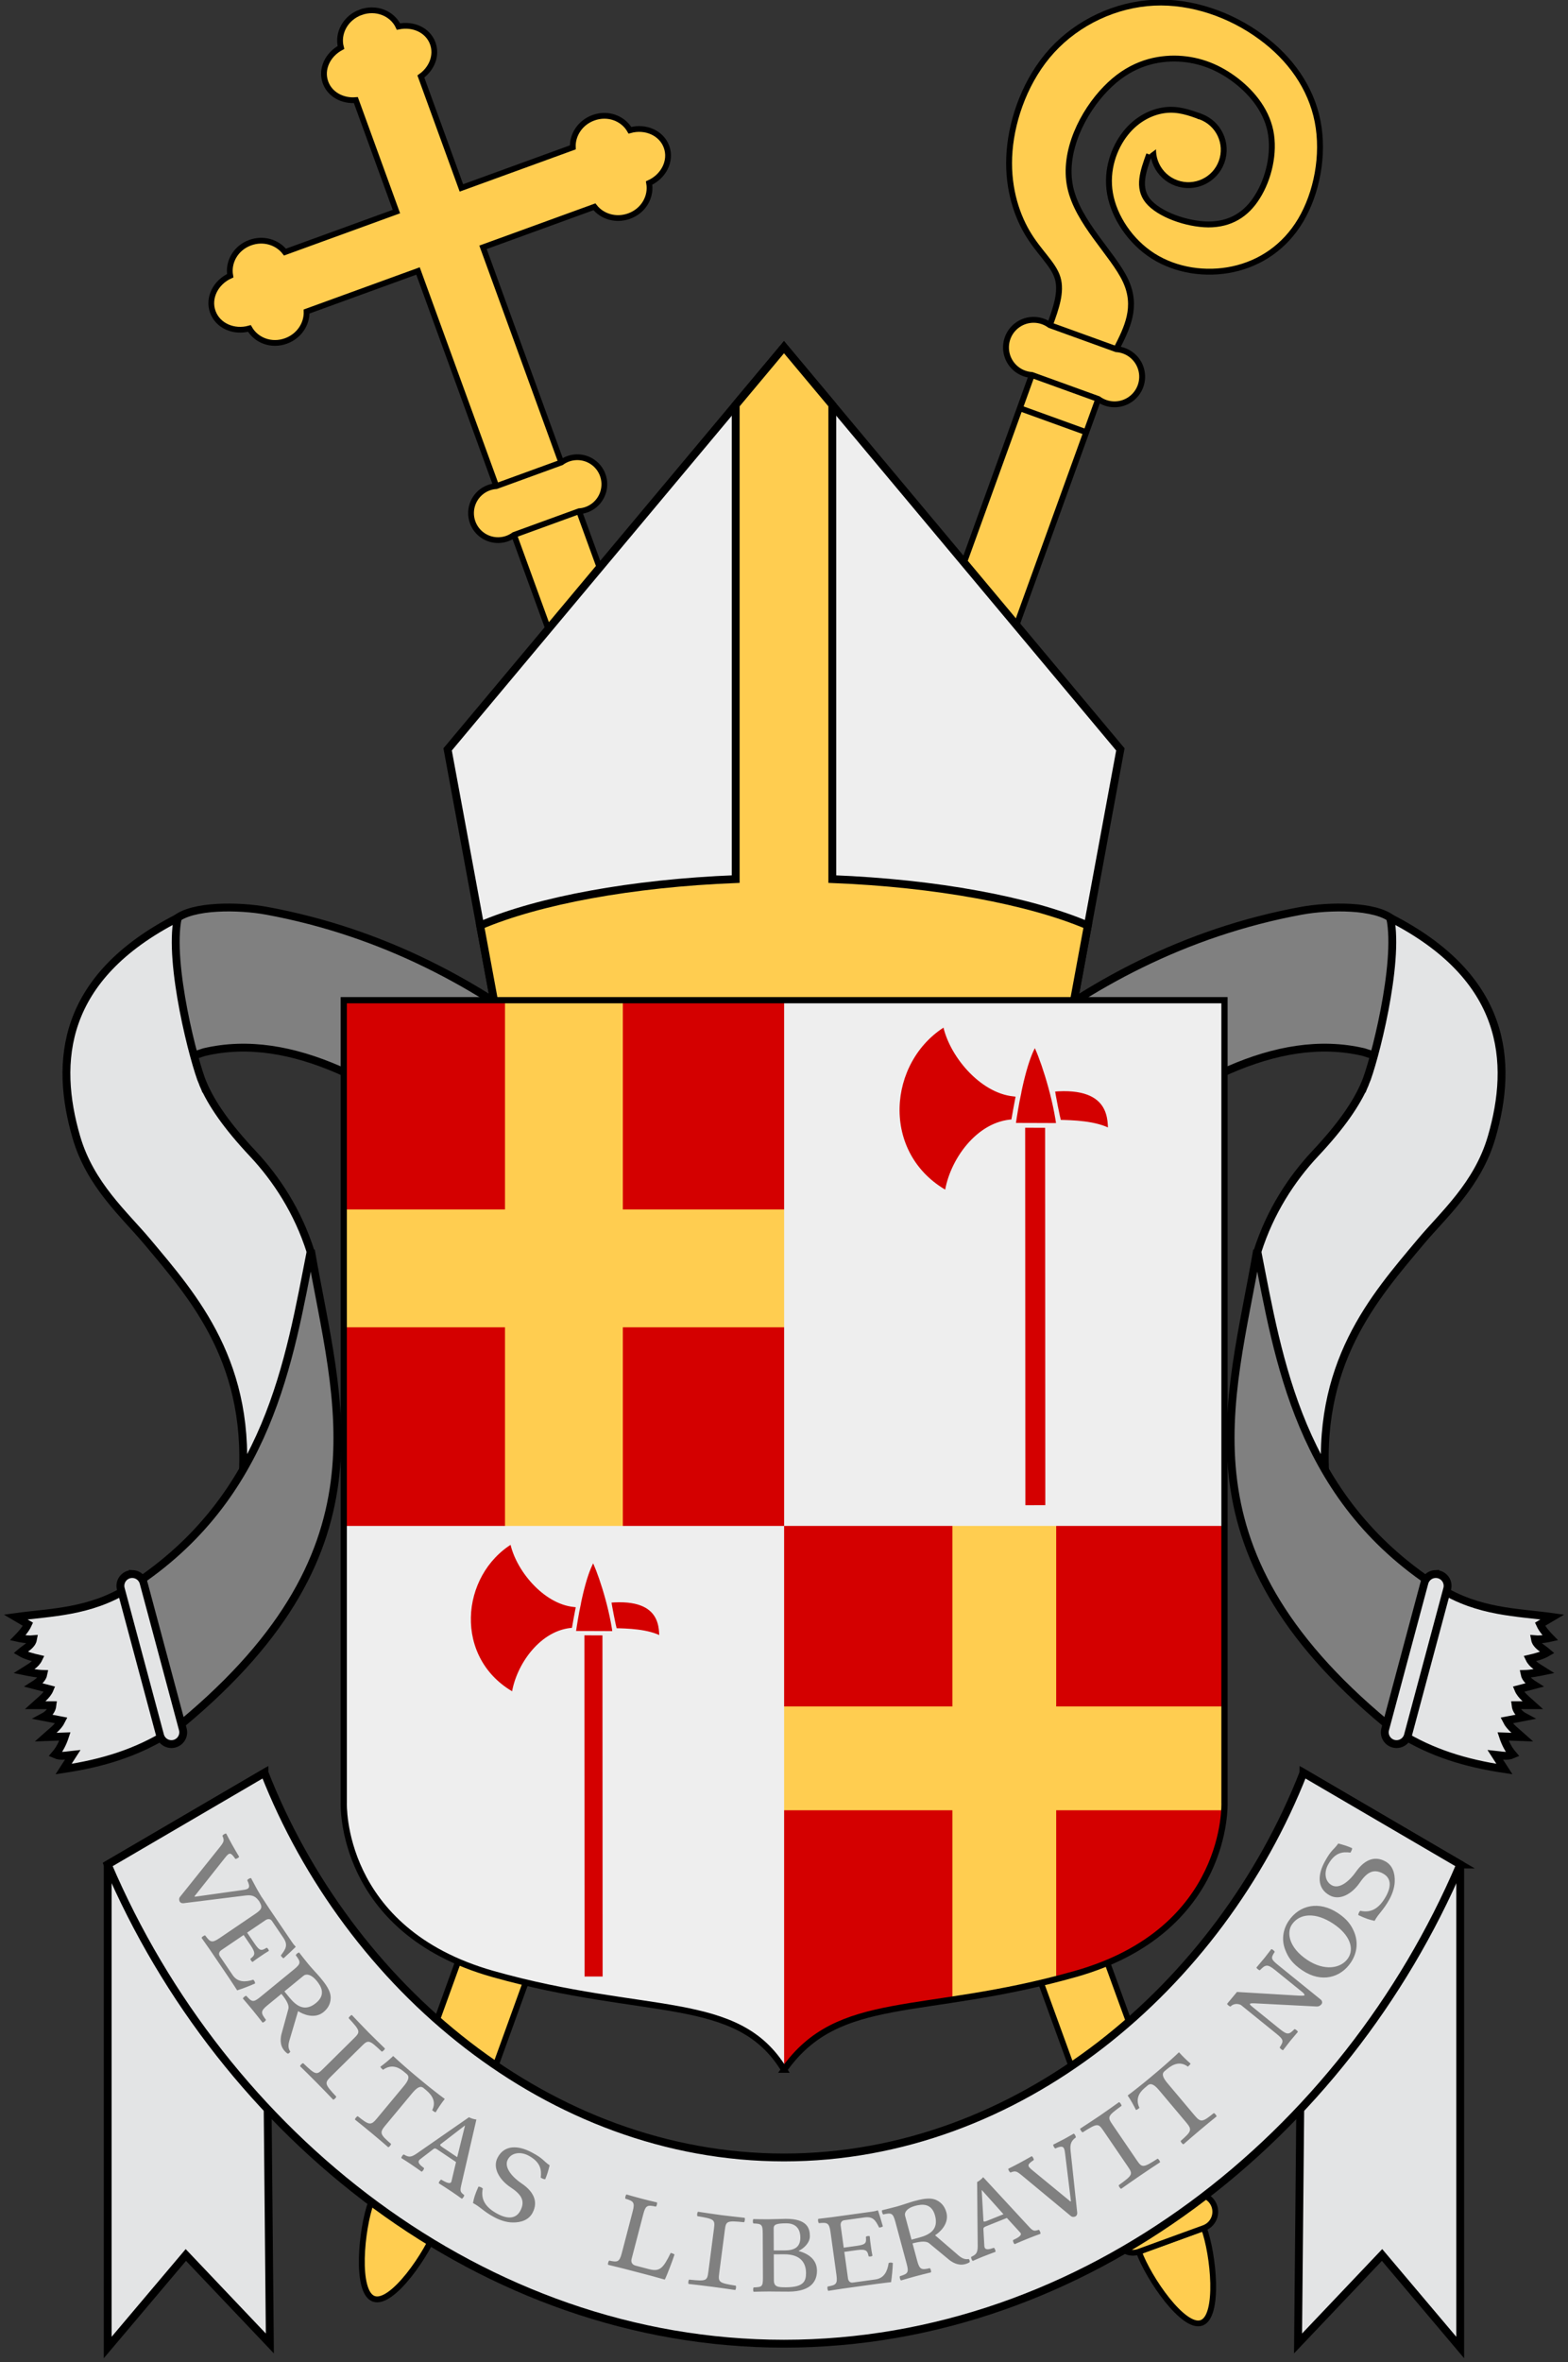
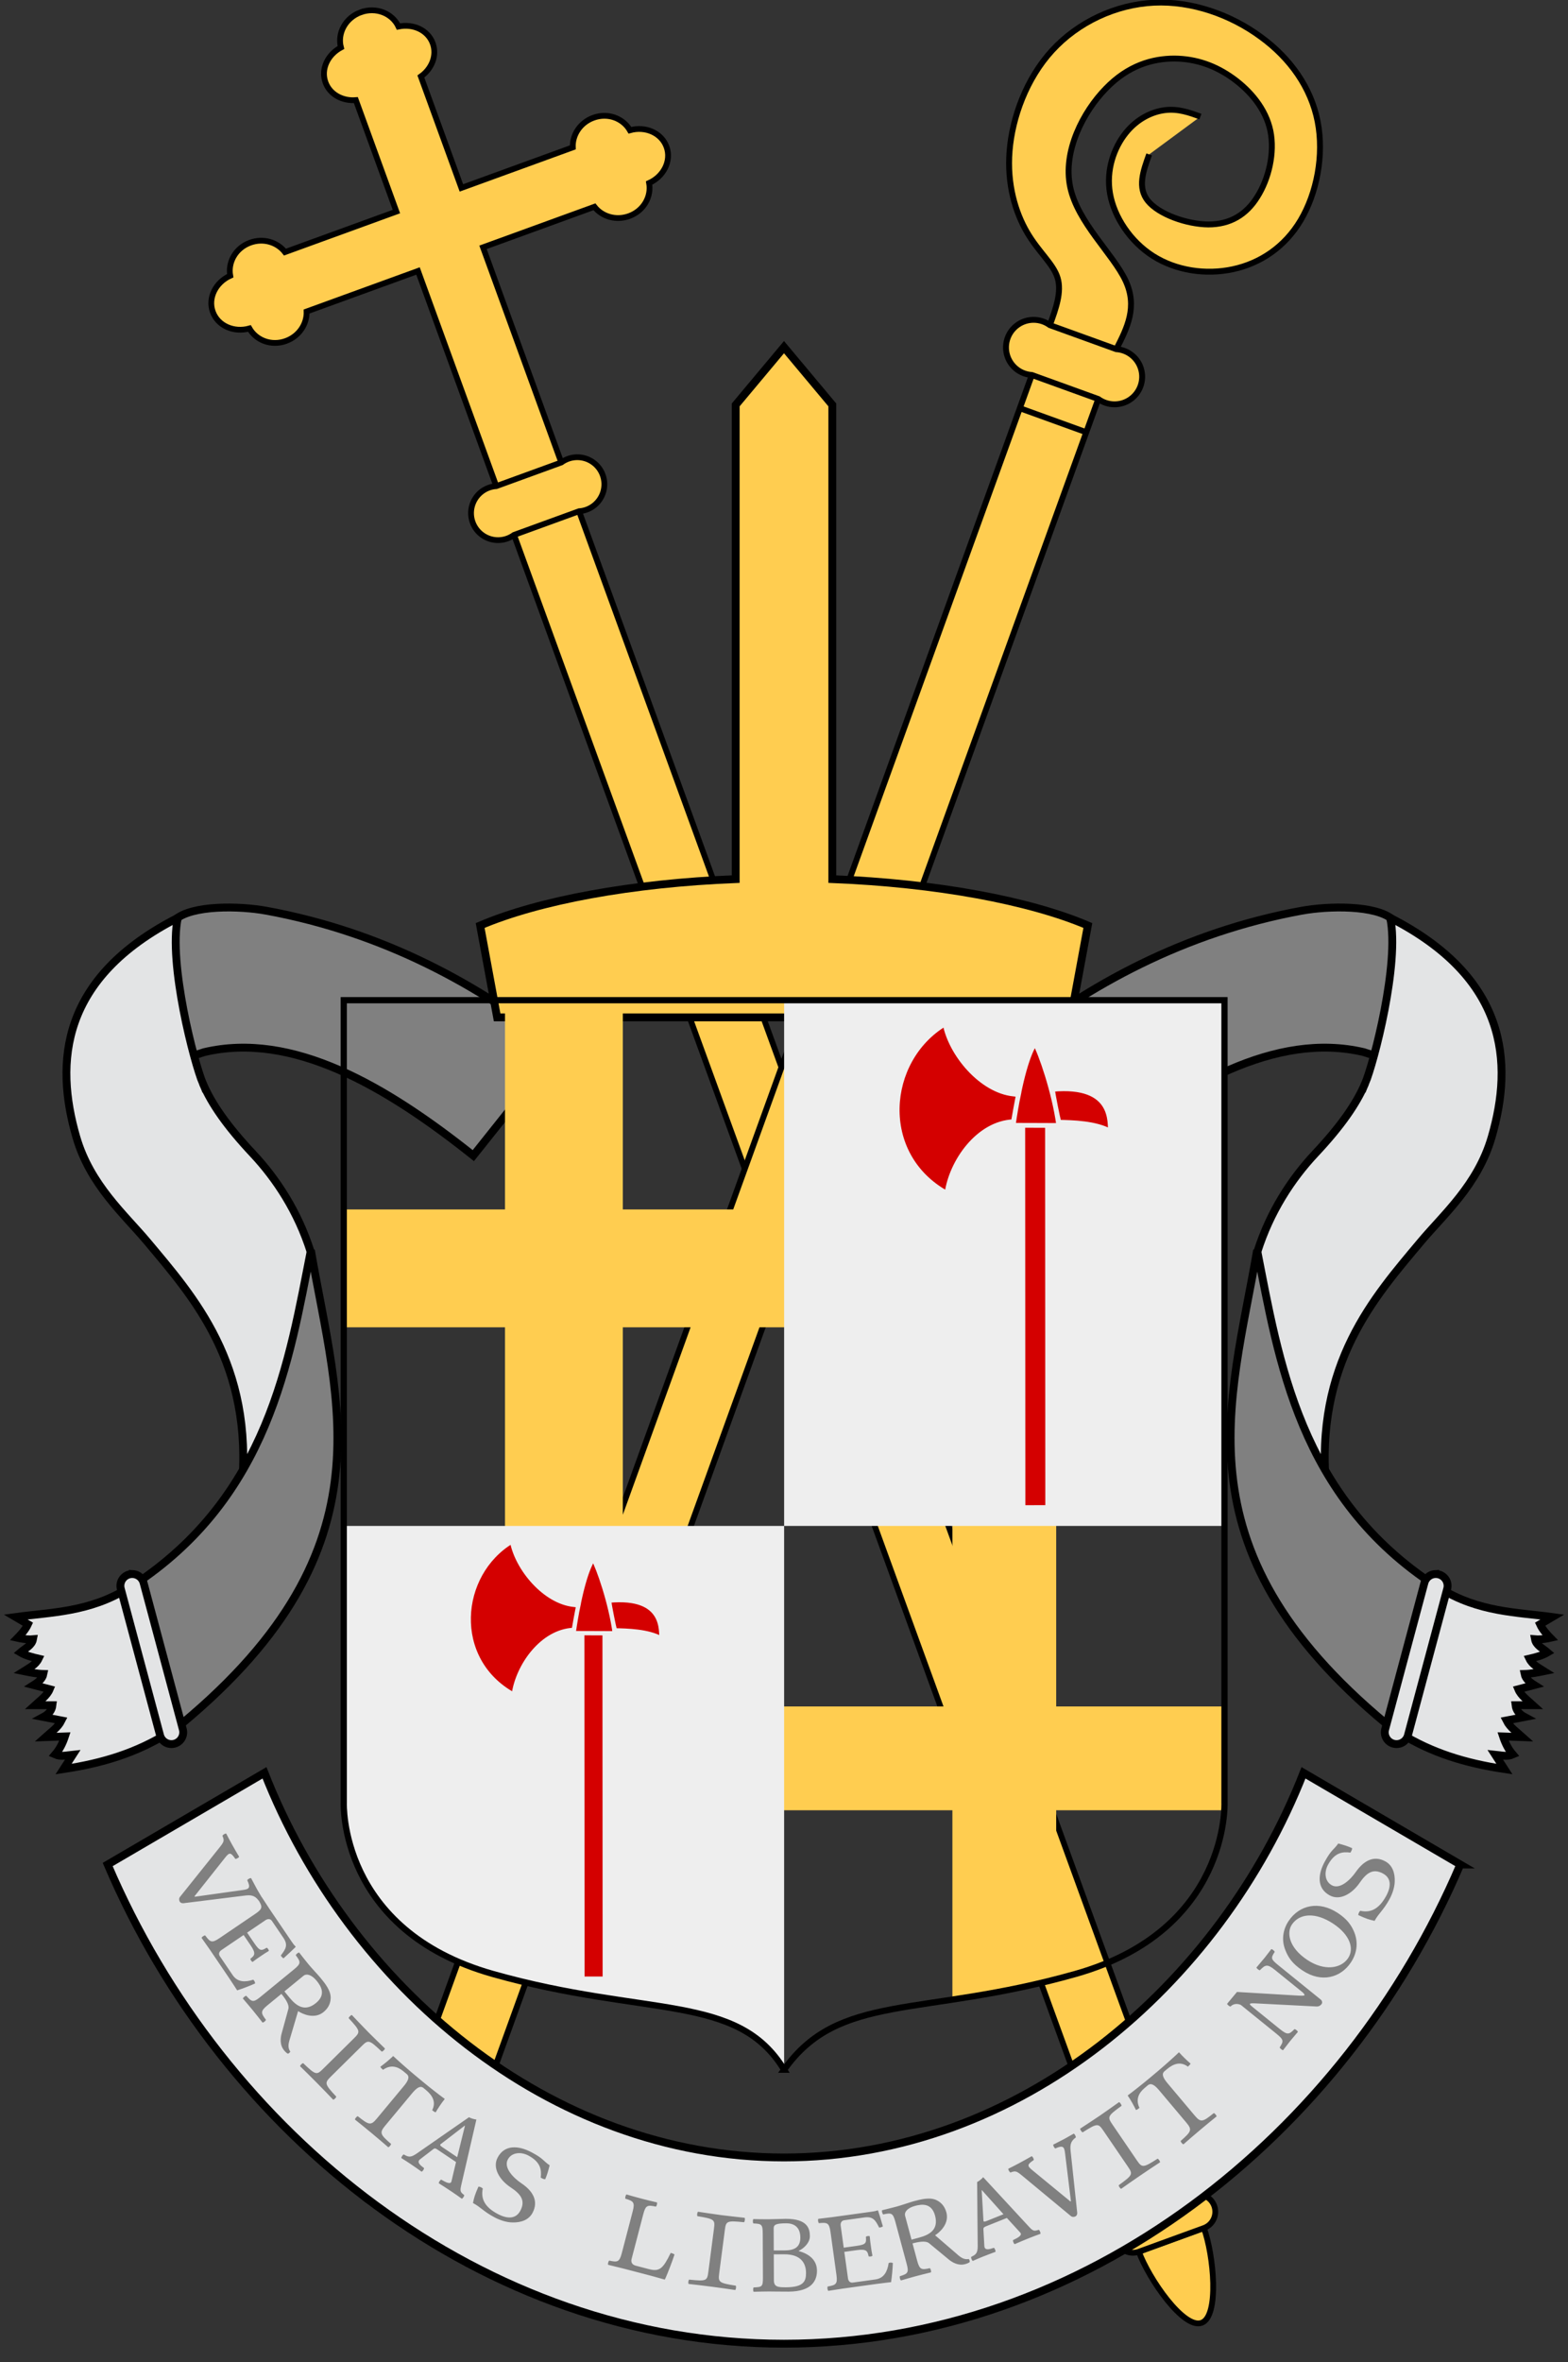
<svg xmlns="http://www.w3.org/2000/svg" xmlns:xlink="http://www.w3.org/1999/xlink" height="601.424" width="399.322" version="1.1" viewBox="0 0 399.324 601.427" id="svg2">
  <rect x="0" y="0" width="399.324" height="601.427" fill="#333333" stroke="none" />
  <defs id="defs81" />
  <g transform="translate(0.003,75.704)" id="g4905">
    <g id="CrossStaff" style="fill:#ffcd50;stroke:#000000;stroke-width:1.513" transform="matrix(0.912,-0.332,0.332,0.912,506.447,-95.014)">
      <path id="path3853" d="m -400.254,11.169 0.01,-66.651 31.11,0.007 c 1.007,3.095 4.038,5.408 7.734,5.409 4.065,5.95e-4 7.265,-2.795 7.885,-6.36 4.185,-0.318 7.538,-3.443 7.538,-7.36 0,-3.917 -3.351,-7.044 -7.536,-7.363 -0.619,-3.566 -3.818,-6.363 -7.883,-6.363 -3.713,-6.14e-4 -6.743,2.335 -7.736,5.452 l -31.11,-0.007 0.007,-31.11 c 3.378,-0.923 5.901,-3.701 5.902,-7.088 0,-3.725 -3.049,-6.658 -6.941,-7.227 -0.346,-3.835 -3.757,-6.907 -8.032,-6.908 l -1.5e-4,-0.002 c -4.274,-5.9e-4 -7.686,3.07 -8.034,6.905 -3.892,0.567 -6.943,3.499 -6.943,7.224 -5.8e-4,3.387 2.522,6.166 5.899,7.09 l -0.007,31.113 -31.11,-0.007 c -0.992,-3.117 -4.021,-5.454 -7.734,-5.454 -4.065,-6.15e-4 -7.265,2.795 -7.885,6.36 -4.185,0.318 -7.538,3.443 -7.538,7.36 0,3.917 3.35,7.044 7.536,7.363 0.619,3.566 3.818,6.362 7.883,6.363 3.696,6.06e-4 6.728,-2.311 7.736,-5.406 l 31.11,0.007 -0.01,66.651 z" />
      <path id="path3837" d="m -400.238,497.485 c 0,-7.521 -4.065,-13.619 -9.079,-13.619 -5.014,0 -9.079,6.097 -9.079,13.619 0,7.521 4.065,23.163 9.079,23.163 5.014,0 9.079,-15.641 9.079,-23.163 z" />
      <path id="path3839" d="m -418.396,10.655 0,486.83 18.158,0 0,-486.83" />
-       <path id="path3841" d="m -418.396,497.485 18.158,0 c 2.507,0 4.54,-2.032 4.54,-4.54 0,-2.507 -2.032,-4.54 -4.54,-4.54 l -18.158,0 c -2.507,0 -4.54,2.032 -4.54,4.54 0,2.507 2.032,4.54 4.54,4.54 z" />
+       <path id="path3841" d="m -418.396,497.485 18.158,0 c 2.507,0 4.54,-2.032 4.54,-4.54 0,-2.507 -2.032,-4.54 -4.54,-4.54 l -18.158,0 c -2.507,0 -4.54,2.032 -4.54,4.54 0,2.507 2.032,4.54 4.54,4.54 " />
      <path id="path3843" d="m -400.238,4.579 -18.158,0 c -2.899,-0.846 -6.017,0.237 -7.767,2.698 -1.751,2.461 -1.751,5.761 0,8.222 1.751,2.461 4.868,3.544 7.767,2.698 l 18.158,0 c 2.899,0.846 6.017,-0.237 7.767,-2.698 1.751,-2.461 1.751,-5.761 0,-8.222 -1.751,-2.461 -4.868,-3.544 -7.767,-2.698 z" />
    </g>
    <g transform="matrix(0.047,0.017,-0.017,0.047,147.172,-163.156)" style="fill:#ffcd50;stroke:#000000;stroke-width:30" id="PastoralCrook">
-       <path d="m 3960,1305 c 0,-99.411 -80.589,-180 -180,-180 -99.411,0 -180,80.589 -180,180 0,99.411 80.589,180 180,180 99.411,0 180,-80.589 180,-180 z" id="bischof2/kugel-1" />
-       <path d="m 3780,12552.4 c 0,-149.117 -80.589,-270 -180,-270 -99.411,0 -180,120.883 -180,270 0,149.116 80.589,459.221 180,459.221 99.411,0 180,-310.105 180,-459.221 z" id="bischof2/kugel-2" />
      <path d="m 3780,1125 c -60,0 -120,0 -180,30 -60,30 -120,90 -150,180 -30,90 -30,210 30,315 60,105 180,195 315,225 135,30 285,0 405,-75 120,-75 210,-195 240,-352 30,-158 0,-353 -90,-503 -90,-150 -240,-255 -420,-307 -180,-53 -390,-53 -570,22 -180,75 -330,225 -405,405 -75,180 -75,390 -30,555 45,165 135,285 225,360 90,75 180,105 225,165 45,60 45,150 45,240 l 0,10167.401 360,0 L 3780,2385 c 15,-120 30,-240 -75,-345 -105,-105 -330,-195 -427,-352 -98,-158 -68,-383 0,-533 67,-150 172,-225 277,-263 105,-37 210,-37 315,-7 105,30 210,90 270,187 60,98 75,233 52,338 -22,105 -82,180 -187,218 -105,37 -255,37 -330,-8 -75,-45 -75,-135 -75,-225" id="bischof2/stab-1" />
      <path d="m 3420,12552.4 360,0 c 49.706,0 90,-40.295 90,-90 0,-49.706 -40.294,-90 -90,-90 l -360,0 c -49.706,0 -90,40.294 -90,90 0,49.705 40.294,90 90,90 z" id="bischof2/bund-1" />
      <path d="m 3780,2385 -360,0 c -57.484,-16.774 -119.285,4.694 -153.992,53.491 -34.707,48.797 -34.707,114.221 0,163.018 34.707,48.797 96.508,70.265 153.992,53.491 l 360,0 c 57.484,16.774 119.285,-4.694 153.992,-53.491 34.707,-48.797 34.707,-114.221 0,-163.018 C 3899.285,2389.693 3837.484,2368.226 3780,2385 Z" id="bischof2/bund-2" />
      <path d="m 3420,2835 360,0" id="bischof2/linie-1" />
    </g>
    <g id="NeckBands" transform="translate(0.004,0)" style="fill:#e3e4e5;stroke:#000000;stroke-width:2">
      <g id="NeckBandD">
        <path d="m 67.83,156.173 c 29.946,5.508 54.476,19.009 74.517,34.979 l -21.812,27.373 c -22.44,-17.876 -46.13,-31.629 -68.53,-26.351 l -12.09,3.934 4.682,-37.647 c 4.27,-3.788 16.467,-3.531 23.223,-2.288 z" id="path9" style="fill:#808080" />
        <path d="m 51.65,200.138 c 2.215,5.213 6.169,10.893 12.717,17.871 6.067,6.465 11.513,14.837 14.715,24.932 0.995,21.081 3.168,46.78 -6.876,53.335 l -10.668,7.182 c 3.097,-31.875 -12.364,-49.062 -24.016,-62.988 -5.826,-6.963 -14.544,-14.464 -18.086,-26.645 -5.556,-19.107 -3.968,-40.609 25.834,-55.838 -2.428,11.603 4.165,36.94 6.38,42.152 z" id="path23" />
        <path d="m 32.62,328.666 c -9.885,6.162 -19.775,6.111 -28.638,7.336 l 3.13,1.839 c -0.646,1.423 -1.925,2.774 -2.6,3.464 0.574,0.13 2.295,0.496 3.889,0.354 -0.289,1.573 -1.982,2.321 -3.182,3.359 1.419,0.831 3.004,1.222 4.596,1.591 -0.74,1.538 -2.282,2.274 -3.712,3.182 1.63,0.335 3.262,0.661 4.95,0.707 -0.234,1.186 -1.246,2.052 -2.475,2.828 l 4.066,1.061 c -0.643,1.568 -2.293,2.776 -3.712,4.066 l 4.419,0 c -0.143,1.269 -0.918,2.267 -2.298,3.005 l 4.596,0.884 c -0.874,1.764 -2.59,2.916 -4.066,4.243 l 4.95,-0.177 c -0.579,1.751 -1.366,3.316 -2.475,4.596 1.407,0.62 2.963,0.202 4.48,0.05 l -2.359,3.662 c 10.158,-1.532 18.56,-4.173 26.597,-9.132 z" id="path13" />
        <path id="path27" d="m 33.67,328.108 9.971,37.213 c 56.76,-45.53 42.25,-83.46 35.529,-122.712 -5.495,27.887 -10.667,62.825 -45.501,85.499 z" style="fill:#808080" />
        <path id="path31" d="m 33.82,325.066 a 3,3 0 0 1 2.75,2.262 l 9.971,37.213 a 3,3 0 1 1 -5.795,1.553 l -9.973,-37.213 a 3,3 0 0 1 3.047,-3.814 z" />
      </g>
      <use height="100%" width="100%" transform="matrix(-1,0,0,1,399.31,-2.35383e-8)" id="NeckBandS" xlink:href="#NeckBandD" y="0" x="0" />
    </g>
    <g id="Mitra" transform="translate(-153.006,278.85)" style="stroke:#000000;stroke-width:2">
-       <path id="use4233" style="fill:#eeeeee" d="m 425.723,-95.518 12.607,-68.232 -85.665,-102.42 -85.665,102.42 12.607,68.232 z" />
      <path id="path4242" d="m 352.664,-266.17 -12.299,14.705 0,120.737 c -26.473,1.05 -50.109,5.44 -65.082,11.813 l 4.324,23.399 146.116,0 4.324,-23.399 c -14.974,-6.372 -38.61,-10.762 -65.082,-11.813 l 0,-120.735 -12.301,-14.707 z" style="fill:#ffcd50" />
    </g>
    <g id="MottoAndBand">
      <g id="MottoBand" style="fill:#e3e4e5;stroke:#000000;stroke-width:2">
        <use x="0" y="0" xlink:href="#MottoBandD" id="MottoBandS" transform="matrix(-1,0,0,1,399.292,0)" width="100%" height="100%" />
-         <path d="M 27.423,399.016 67.358,375.667 68.721,520.959 47.326,498.427 27.423,521.989 Z" id="MottoBandD" />
        <path d="m 371.895,399.016 -39.935,-23.349 c -21.297,54.293 -72.515,97.934 -132.301,97.934 -59.786,0 -111.004,-43.641 -132.301,-97.934 l -39.935,23.349 c 29.309,68.706 95.411,122.004 172.235,122.004 76.824,0 142.927,-53.298 172.236,-122.004 z" id="MottoBandC" />
      </g>
      <path d="m 340.817,393.658 c -1.225,1.723 -1.697,1.462 -3.407,4.562 -1.782,3.231 -2.142,6.802 1.194,8.642 2.653,1.464 5.765,-0.451 7.634,-3.155 1.697,-2.456 3.351,-3.839 6.004,-2.375 2.023,1.116 2.14,3.202 0.734,5.75 -1.638,2.968 -3.682,4.376 -6.569,3.708 -0.322,0.336 -0.473,0.733 -0.501,1.094 1.99,0.927 2.719,1.157 4.157,1.471 1.101,-1.996 2.201,-2.623 3.766,-5.46 0.797,-1.445 1.305,-3.049 1.362,-4.456 0.107,-2.305 -0.607,-4.241 -2.367,-5.212 -2.995,-1.652 -5.58,-0.132 -7.562,2.715 -1.326,1.907 -3.996,4.511 -6.098,3.352 -1.839,-1.014 -1.971,-3.383 -0.942,-5.248 1.71,-3.1 3.694,-3.342 5.696,-3.059 0.203,-0.368 0.447,-0.747 0.422,-1.138 -1.266,-0.562 -2.036,-0.781 -3.523,-1.19 z m -11.822,20.658 c 1.921,-2.866 5.991,-3.28 10.626,-0.172 4.087,2.74 5.359,6.229 3.689,8.721 -1.787,2.666 -6.066,3.338 -10.427,0.414 -4.735,-3.174 -5.224,-6.969 -3.888,-8.963 z m 11.773,-2.907 c -4.834,-3.241 -9.863,-2.097 -12.586,1.965 -1.503,2.243 -1.826,4.879 -0.892,7.311 0.752,1.949 1.755,3.524 4.396,5.295 4.834,3.241 9.73,1.864 12.32,-1.999 1.687,-2.517 1.877,-5.279 0.869,-7.761 -0.744,-1.799 -1.814,-3.275 -4.106,-4.812 z m -16.101,14.429 7.042,5.7 c 0.42,0.34 0.582,0.664 0.469,0.804 -0.057,0.07 -0.713,0.118 -2.024,0.021 l -15.133,-0.901 -2.519,3.017 c 0.046,0.23 0.629,0.702 0.863,0.698 0.806,-0.853 1.991,-0.743 2.668,-0.388 l 8.978,7.266 c 1.982,1.604 1.91,1.932 0.884,3.533 0.045,0.23 0.629,0.702 0.863,0.698 0.618,-0.812 1.369,-1.787 1.841,-2.37 0.377,-0.466 1.212,-1.45 1.934,-2.294 -0.045,-0.23 -0.629,-0.702 -0.863,-0.698 -1.352,1.337 -1.729,1.611 -3.734,-0.012 l -6.646,-5.379 c -0.746,-0.604 -1.096,-0.887 -0.964,-1.05 0.094,-0.117 0.474,-0.157 1.331,-0.119 l 15.527,0.796 c 0.731,0.051 1.103,-0.265 1.367,-0.592 0.245,-0.303 0.211,-0.833 -0.209,-1.173 l -10.75,-8.701 c -1.982,-1.604 -1.985,-1.839 -0.96,-3.44 -0.045,-0.23 -0.629,-0.702 -0.863,-0.698 -0.656,0.858 -1.331,1.74 -1.709,2.206 -0.415,0.513 -1.326,1.59 -2.085,2.481 0.045,0.23 0.629,0.702 0.863,0.698 1.352,-1.337 1.823,-1.728 3.829,-0.105 z m -20.391,37.12 -6.897,-8.193 c -1.179,-1.4 -1.645,-2.419 -0.818,-3.115 l 0.643,-0.541 c 1.721,-1.449 3.512,-1.977 5.313,-0.63 0.252,-0.213 0.554,-0.506 0.684,-0.772 -1.011,-0.875 -2.053,-1.88 -2.907,-2.847 -0.019,-0.023 -0.085,-0.007 -0.107,0.012 -0.722,0.726 -3.422,3.155 -5.235,4.682 l -1.974,1.662 c -1.767,1.488 -4.782,3.869 -5.712,4.534 -0.046,0.039 -0.072,0.1 -0.053,0.123 0.739,1.064 1.456,2.382 2.092,3.65 0.307,-0.101 0.602,-0.31 0.877,-0.542 -1.009,-2.131 -0.207,-3.786 1.308,-5.062 l 0.803,-0.676 c 0.849,-0.715 1.774,-0.082 2.895,1.249 l 6.955,8.262 c 1.526,1.813 1.233,2.256 -1.463,4.644 -0.022,0.254 0.461,0.827 0.715,0.849 1.105,-0.97 2.532,-2.21 4.184,-3.601 1.63,-1.372 3.072,-2.547 4.239,-3.49 0.022,-0.254 -0.461,-0.827 -0.715,-0.849 -2.793,2.273 -3.299,2.463 -4.825,0.65 z m -14.743,11.391 -6.236,-9.146 c -1.301,-1.909 -1.279,-2.142 2.322,-4.742 0.047,-0.25 -0.392,-0.895 -0.642,-0.942 -1.198,0.853 -3.767,2.677 -4.907,3.454 -1.091,0.744 -3.727,2.469 -4.983,3.289 -0.047,0.25 0.392,0.895 0.642,0.942 3.728,-2.36 3.961,-2.338 5.263,-0.429 l 6.236,9.146 c 1.318,1.933 1.279,2.142 -2.322,4.742 -0.047,0.25 0.375,0.87 0.625,0.917 1.198,-0.853 2.99,-2.111 4.924,-3.43 1.909,-1.301 3.71,-2.493 4.966,-3.314 0.047,-0.25 -0.375,-0.87 -0.625,-0.917 -3.687,2.368 -3.961,2.338 -5.263,0.429 z m -20.772,-3.042 c 2.027,-0.917 2.284,-0.374 2.479,1.257 l 1.491,12.171 -0.132,0.071 -9.678,-7.949 c -1.402,-1.154 -1.357,-1.451 0.341,-2.6 0.073,-0.244 -0.281,-0.905 -0.525,-0.978 -0.99,0.565 -2.139,1.216 -3.17,1.769 -1.005,0.539 -1.944,1.009 -2.778,1.422 -0.073,0.244 0.307,0.89 0.551,0.964 1.328,-0.508 1.518,-0.406 3.237,1.021 l 12.141,10.066 c 0.371,0.311 0.906,0.229 1.17,0.087 0.291,-0.156 0.482,-0.497 0.442,-0.952 l -1.671,-15.615 c -0.148,-1.418 -0.126,-2.52 1.308,-3.527 0.073,-0.244 -0.281,-0.905 -0.525,-0.978 -0.805,0.466 -1.69,0.975 -2.298,1.301 -0.608,0.326 -1.812,0.938 -2.91,1.493 -0.073,0.244 0.281,0.905 0.525,0.978 z m -17.468,18.457 c -0.613,0.245 -0.813,0.229 -0.841,-0.083 l -0.449,-7.738 0.056,-0.022 5.496,6.137 -4.261,1.707 z m -0.61,6.384 -0.241,-4.234 c -0.017,-0.446 0.128,-0.568 0.796,-0.836 l 5.18,-2.075 3.394,3.714 c 0.619,0.657 -0.512,1.304 -1.815,1.923 -0.1,0.234 0.179,0.93 0.413,1.03 1.019,-0.441 2.54,-1.082 3.626,-1.517 1.142,-0.457 2.072,-0.798 2.919,-1.104 0.1,-0.234 -0.179,-0.93 -0.413,-1.03 -1.12,0.351 -1.393,0.396 -2.407,-0.684 l -11.749,-12.713 c -0.317,0.418 -1.181,1.087 -1.543,1.232 l 0.146,16.261 c 0.006,1.872 -0.467,2.223 -1.659,2.797 -0.1,0.234 0.179,0.93 0.413,1.03 0.769,-0.34 1.704,-0.747 2.456,-1.048 1.086,-0.435 2.267,-0.876 3.309,-1.26 0.1,-0.234 -0.179,-0.93 -0.413,-1.03 -1.081,0.368 -2.339,0.775 -2.412,-0.456 z m -17.665,-10.215 c 1.767,-0.476 4.236,-0.768 5.11,2.477 0.928,3.447 -1.215,4.832 -4.025,5.589 l -1.97,0.53 -1.646,-6.112 c -0.218,-0.811 0.475,-1.93 2.531,-2.484 z m 0.573,14.013 -1.201,-4.461 c 2.433,-0.655 3.643,-0.546 4.249,-0.026 l 4.676,3.867 c 1.183,1.048 2.749,1.901 4.487,1.433 0.435,-0.117 0.911,-0.308 1.162,-0.53 0.032,-0.226 -0.061,-0.574 -0.24,-0.774 -1.153,0.217 -2.014,-0.328 -3.087,-1.312 l -5.5,-4.733 c 1.144,-0.712 3.659,-2.911 2.879,-5.808 -0.374,-1.39 -1.158,-2.453 -2.45,-3.1 -1.726,-0.871 -4.072,-0.239 -5.897,0.252 -0.724,0.195 -3.169,1.04 -4.269,1.336 -1.072,0.289 -2.499,0.642 -3.753,0.948 -0.127,0.221 0.068,0.945 0.289,1.072 2.051,-0.459 2.467,-0.416 3.083,1.873 l 2.878,10.689 c 0.616,2.288 0.279,2.535 -1.726,3.168 -0.127,0.221 0.068,0.945 0.289,1.072 1.267,-0.372 2.649,-0.776 3.75,-1.072 1.101,-0.296 2.528,-0.65 3.868,-0.979 0.127,-0.221 -0.068,-0.945 -0.289,-1.072 -2.051,0.459 -2.583,0.447 -3.199,-1.842 z m -15.511,-3.822 -3.209,0.445 -0.774,-5.587 c -0.095,-0.683 0.184,-1.297 0.897,-1.396 l 5.111,-0.708 c 2.229,-0.309 2.852,0.695 3.778,2.566 0.365,0.01 0.679,-0.124 0.96,-0.284 -0.309,-1.138 -1.129,-3.781 -1.222,-4.01 -0.008,-0.059 -0.042,-0.085 -0.131,-0.073 -0.493,0.159 -0.726,0.222 -1.44,0.321 l -10.104,1.399 c 0,0 -2.055,0.254 -3.544,0.43 -0.154,0.203 -0.051,0.946 0.152,1.1 2.092,-0.199 2.618,-0.12 2.943,2.227 l 1.519,10.965 c 0.325,2.348 -0.159,2.566 -2.227,2.943 -0.154,0.203 -0.051,0.946 0.152,1.1 1.452,-0.231 3.558,-0.553 3.558,-0.553 l 8.618,-1.194 c 1.426,-0.198 3.812,-0.467 3.812,-0.467 0.218,-1.484 0.405,-3.418 0.445,-4.877 -0.322,-0.137 -0.687,-0.147 -1.061,-0.005 -0.314,2.103 -1.128,3.881 -3.387,4.194 l -5.735,0.794 c -0.654,0.091 -1.132,-0.298 -1.239,-1.07 l -0.934,-6.746 3.209,-0.445 c 2.526,-0.35 2.706,0.292 2.972,1.557 0.203,0.154 0.827,0.067 0.981,-0.136 -0.191,-0.943 -0.269,-1.507 -0.405,-2.488 -0.132,-0.951 -0.222,-1.605 -0.278,-2.445 -0.203,-0.154 -0.827,-0.067 -0.981,0.136 0.125,1.558 0.089,1.956 -2.437,2.306 z m -21.051,-4.484 c -0.004,-0.93 0.595,-1.263 3.205,-1.274 1.68,-0.007 3.573,0.705 3.585,3.615 0.01,2.43 -1.456,3.276 -3.946,3.287 l -2.82,0.012 -0.024,-5.64 z m 0.028,6.63 2.67,-0.011 c 4.11,-0.017 5.529,2.137 5.54,4.717 0.009,2.07 -0.524,3.662 -5.084,3.682 -2.1,0.009 -3.091,-0.107 -3.098,-1.787 l -0.028,-6.6 z m -1.328,-8.934 c -1.53,0.007 -2.73,-0.018 -3.87,-0.044 -0.179,0.181 -0.176,0.931 0.005,1.11 2.1,0.081 2.371,0.23 2.381,2.6 l 0.048,11.19 c 0.01,2.37 -0.26,2.401 -2.359,2.5 -0.179,0.181 -0.176,0.931 0.005,1.11 1.47,-0.036 2.37,-0.07 3.9,-0.077 1.29,-0.005 2.31,0.05 4.98,0.039 5.97,-0.025 7.248,-2.881 7.237,-5.341 -0.012,-2.73 -2.028,-4.281 -4.641,-4.99 l -2.6e-4,-0.06 c 1.497,-0.726 2.841,-2.172 2.834,-3.732 -0.008,-1.92 -0.589,-4.438 -6.169,-4.414 -1.05,0.004 -3.06,0.103 -4.35,0.108 z m -12.568,13.731 1.43,-10.977 c 0.298,-2.291 0.47,-2.45 4.889,-1.995 0.202,-0.155 0.303,-0.929 0.147,-1.13 -1.462,-0.16 -4.593,-0.508 -5.961,-0.686 -1.309,-0.171 -4.425,-0.637 -5.908,-0.86 -0.202,0.155 -0.302,0.929 -0.147,1.13 4.354,0.718 4.513,0.89 4.214,3.181 l -1.43,10.977 c -0.302,2.32 -0.47,2.45 -4.889,1.995 -0.202,0.155 -0.299,0.899 -0.143,1.101 1.462,0.16 3.637,0.413 5.958,0.716 2.291,0.298 4.429,0.607 5.912,0.831 0.202,-0.155 0.299,-0.899 0.143,-1.101 -4.328,-0.685 -4.513,-0.89 -4.214,-3.181 z m -24.497,-1.206 7.199,1.88 c 0.784,0.205 3.439,0.96 3.439,0.96 0.654,-1.317 1.986,-4.876 2.475,-6.392 -0.26,-0.192 -0.622,-0.348 -0.986,-0.381 -1.866,3.822 -2.75,4.832 -5.45,4.127 l -3.483,-0.91 c -0.842,-0.22 -1.235,-0.85 -1.016,-1.691 l 2.994,-11.466 c 0.599,-2.293 1.13,-2.309 3.185,-1.866 0.22,-0.129 0.409,-0.854 0.28,-1.074 -1.169,-0.274 -2.366,-0.556 -3.847,-0.942 -1.538,-0.402 -2.721,-0.742 -3.903,-1.081 -0.22,0.129 -0.409,0.854 -0.28,1.074 2.009,0.618 2.465,0.892 1.866,3.185 l -2.797,10.711 c -0.599,2.293 -1.13,2.309 -3.185,1.866 -0.22,0.129 -0.409,0.854 -0.28,1.074 1.43,0.342 3.789,0.927 3.789,0.927 z m -18.69,-26.263 c -1.745,-1.192 -1.493,-1.67 -4.624,-3.322 -3.263,-1.722 -6.84,-2.016 -8.618,1.354 -1.414,2.68 0.558,5.756 3.296,7.574 2.487,1.652 3.9,3.28 2.486,5.959 -1.078,2.043 -3.162,2.198 -5.735,0.84 -2.998,-1.582 -4.443,-3.6 -3.829,-6.499 -0.342,-0.316 -0.741,-0.459 -1.103,-0.481 -0.89,2.007 -1.107,2.74 -1.394,4.183 2.016,1.064 2.663,2.152 5.529,3.664 1.459,0.77 3.073,1.248 4.481,1.279 2.307,0.064 4.229,-0.685 5.167,-2.463 1.596,-3.025 0.029,-5.582 -2.854,-7.511 -1.931,-1.29 -4.584,-3.912 -3.464,-6.034 0.98,-1.857 3.346,-2.033 5.23,-1.039 3.131,1.652 3.409,3.631 3.164,5.639 0.371,0.196 0.755,0.433 1.145,0.401 0.538,-1.276 0.743,-2.05 1.125,-3.545 z m -27.351,-4.636 c -0.548,-0.368 -0.647,-0.543 -0.405,-0.742 l 6.143,-4.727 0.05,0.034 -1.979,7.997 -3.809,-2.561 z m -5.62,3.09 3.363,-2.583 c 0.359,-0.265 0.542,-0.214 1.139,0.188 l 4.631,3.114 -1.159,4.896 c -0.195,0.881 -1.366,0.311 -2.611,-0.418 -0.25,0.049 -0.668,0.671 -0.619,0.921 0.938,0.594 2.324,1.49 3.295,2.143 1.021,0.686 1.826,1.264 2.556,1.791 0.25,-0.049 0.668,-0.671 0.619,-0.921 -0.921,-0.728 -1.111,-0.928 -0.789,-2.374 l 3.894,-16.867 c -0.524,-0.027 -1.563,-0.364 -1.886,-0.582 l -13.358,9.275 c -1.543,1.059 -2.1,0.865 -3.246,0.204 -0.25,0.049 -0.668,0.671 -0.619,0.921 0.714,0.444 1.577,0.988 2.249,1.44 0.971,0.653 2,1.381 2.904,2.025 0.25,-0.049 0.668,-0.671 0.619,-0.921 -0.913,-0.686 -1.958,-1.497 -0.981,-2.25 z m -8.912,-8.541 6.846,-8.236 c 1.17,-1.407 2.091,-2.046 2.921,-1.356 l 0.646,0.537 c 1.73,1.438 2.566,3.108 1.558,5.118 0.254,0.211 0.596,0.456 0.88,0.537 0.682,-1.149 1.488,-2.353 2.289,-3.364 0.019,-0.023 -0.008,-0.085 -0.031,-0.104 -0.842,-0.583 -3.71,-2.811 -5.533,-4.326 l -1.984,-1.649 c -1.776,-1.477 -4.653,-4.024 -5.472,-4.822 -0.046,-0.038 -0.111,-0.054 -0.131,-0.031 -0.917,0.915 -2.087,1.854 -3.223,2.704 0.154,0.284 0.412,0.537 0.688,0.767 1.919,-1.37 3.69,-0.873 5.213,0.393 l 0.807,0.671 c 0.854,0.71 0.394,1.732 -0.718,3.07 l -6.904,8.305 c -1.515,1.823 -2.003,1.612 -4.829,-0.62 -0.253,0.023 -0.733,0.6 -0.71,0.854 1.15,0.917 2.622,2.102 4.283,3.483 1.638,1.362 3.049,2.574 4.183,3.556 0.253,-0.023 0.733,-0.6 0.71,-0.854 -2.73,-2.347 -3.007,-2.812 -1.492,-4.634 z m -13.833,-12.502 7.871,-7.784 c 1.643,-1.624 1.876,-1.644 5.083,1.428 0.255,0.001 0.809,-0.547 0.811,-0.802 -1.055,-1.024 -3.313,-3.222 -4.283,-4.203 -0.928,-0.939 -3.1,-3.221 -4.134,-4.308 -0.255,-10e-4 -0.809,0.547 -0.811,0.802 2.994,3.241 3.014,3.475 1.372,5.099 l -7.871,7.784 c -1.664,1.645 -1.876,1.644 -5.083,-1.428 -0.255,-10e-4 -0.788,0.526 -0.789,0.78 1.055,1.024 2.616,2.56 4.262,4.224 1.624,1.643 3.122,3.199 4.155,4.287 0.255,0.001 0.788,-0.526 0.789,-0.78 -2.994,-3.199 -3.014,-3.475 -1.372,-5.099 z m -3.629,-24.406 c 1.159,1.416 2.439,3.547 -0.16,5.676 -2.762,2.262 -4.905,0.876 -6.749,-1.376 l -1.292,-1.578 4.897,-4.01 c 0.65,-0.532 1.954,-0.36 3.304,1.288 z m -12.542,6.276 3.574,-2.927 c 1.597,1.95 1.994,3.098 1.768,3.864 l -1.606,5.852 c -0.47,1.509 -0.604,3.287 0.536,4.679 0.285,0.348 0.655,0.705 0.961,0.842 0.219,-0.063 0.498,-0.291 0.608,-0.536 -0.672,-0.962 -0.529,-1.971 -0.071,-3.354 l 2.057,-6.958 c 1.119,0.751 4.157,2.141 6.478,0.24 1.114,-0.912 1.762,-2.063 1.82,-3.507 0.086,-1.931 -1.454,-3.812 -2.651,-5.274 -0.475,-0.58 -2.249,-2.462 -2.971,-3.344 -0.703,-0.859 -1.611,-2.015 -2.405,-3.032 -0.253,-0.025 -0.834,0.45 -0.859,0.703 1.261,1.682 1.392,2.079 -0.442,3.58 l -8.565,7.014 c -1.834,1.502 -2.197,1.295 -3.597,-0.273 -0.253,-0.025 -0.834,0.45 -0.859,0.703 0.86,1.002 1.795,2.097 2.517,2.979 0.722,0.882 1.63,2.038 2.482,3.125 0.253,0.025 0.834,-0.45 0.859,-0.703 -1.261,-1.682 -1.468,-2.171 0.366,-3.673 z m -3.335,-15.839 -1.819,-2.681 4.667,-3.166 c 0.571,-0.387 1.245,-0.409 1.649,0.186 l 2.897,4.27 c 1.263,1.862 0.639,2.866 -0.629,4.523 0.152,0.332 0.412,0.554 0.68,0.735 0.884,-0.781 2.891,-2.686 3.056,-2.87 0.05,-0.034 0.058,-0.075 0.007,-0.15 -0.361,-0.372 -0.52,-0.553 -0.925,-1.149 l -5.726,-8.441 c 0,0 -1.137,-1.73 -1.955,-2.988 -0.25,-0.048 -0.871,0.373 -0.919,0.623 1.104,1.788 1.267,2.295 -0.695,3.625 l -9.161,6.215 c -1.961,1.331 -2.372,0.993 -3.625,-0.695 -0.25,-0.048 -0.871,0.373 -0.919,0.623 0.85,1.2 2.071,2.945 2.071,2.945 l 4.884,7.2 c 0.808,1.192 2.106,3.211 2.106,3.211 1.427,-0.461 3.244,-1.149 4.571,-1.759 -0.019,-0.349 -0.172,-0.681 -0.465,-0.953 -2.025,0.649 -3.98,0.706 -5.26,-1.181 l -3.251,-4.792 c -0.371,-0.546 -0.234,-1.146 0.412,-1.584 l 5.636,-3.823 1.819,2.681 c 1.432,2.11 0.936,2.555 -0.081,3.354 -0.048,0.25 0.306,0.771 0.556,0.819 0.761,-0.589 1.232,-0.909 2.052,-1.464 0.794,-0.539 1.341,-0.909 2.069,-1.331 0.048,-0.25 -0.306,-0.771 -0.556,-0.819 -1.342,0.801 -1.715,0.946 -3.146,-1.164 z m -1.782,-16.021 c 0.952,2.011 0.414,2.278 -1.215,2.5 l -12.144,1.7 -0.073,-0.131 7.782,-9.813 c 1.13,-1.422 1.427,-1.382 2.606,0.297 0.245,0.069 0.9,-0.297 0.969,-0.541 -0.582,-0.981 -1.252,-2.118 -1.823,-3.14 -0.556,-0.995 -1.042,-1.926 -1.47,-2.753 -0.245,-0.069 -0.885,0.323 -0.954,0.568 0.531,1.319 0.432,1.511 -0.965,3.254 l -9.857,12.312 c -0.305,0.377 -0.213,0.91 -0.067,1.172 0.161,0.288 0.505,0.474 0.96,0.426 l 15.584,-1.938 c 1.416,-0.172 2.517,-0.169 3.549,1.247 0.245,0.069 0.9,-0.297 0.969,-0.541 -0.48,-0.797 -1.004,-1.673 -1.34,-2.275 -0.337,-0.602 -0.969,-1.795 -1.543,-2.884 -0.245,-0.069 -0.9,0.297 -0.969,0.541 z" style="font-style:normal;font-variant:normal;font-weight:normal;font-stretch:normal;font-size:30px;line-height:125%;font-family:'Linux Libertine Mono O';-inkscape-font-specification:'Linux Libertine Mono O';text-align:start;letter-spacing:0px;word-spacing:0px;text-anchor:start;fill:#808080;fill-opacity:1;stroke:none;stroke-width:1px;stroke-linecap:butt;stroke-linejoin:miter;stroke-opacity:1" id="path3858" />
    </g>
  </g>
  <g id="Shield" transform="matrix(0.905,0,0,0.905,53.943,109.282)">
-     <path id="Field-1-4" style="fill:#d40000" d="m 243.05,434.578 c 43.384,-12.27 41.906,-48.156 41.906,-48.156 l 0.006,-77.875 0.006,-147.906 -123.919,-2e-4 -123.906,-2.2e-4 -0.007,147.906 -0.007,77.786 c 0,7e-5 -1.46,35.884 41.924,48.155 43.384,12.27 68.862,5.307 81.995,26.986 15.432,-21.737 38.616,-14.624 82,-26.895 z" />
    <path style="fill:#ffcd50" d="m 115.662,160.64 0,58.863 47.591,0 0,33.156 -47.591,0 0,58.097 -33.156,0 0,-58.097 -45.381,0 0,-33.156 45.381,0 0,-58.863 z" id="use4300" />
    <path style="fill:#ffcd50" d="m 237.609,306.336 0,52.998 47.354,0 0,26.998 c 0,1e-5 0.017,0.845 -0.067,2.206 l -47.287,0 0,47.401 c -10.906,2.792 -20.6,4.423 -29.206,5.727 l 0,-53.128 -49.568,0 0,-29.204 49.568,0 0,-52.998 z" id="use4278" />
    <path d="m 161.05,308.547 123.918,0 5.4e-4,-147.905 -123.918,1e-5 z" id="Field-2" style="fill:#eeeeee" />
    <path d="m 161.05,461.43 1e-5,-152.883 -123.919,-2.2e-4 0,77.786 c 0,7e-5 -1.46,35.884 41.924,48.155 43.384,12.27 68.862,5.307 81.995,26.943 z" id="Field-3" style="fill:#eeeeee" />
    <path style="fill:none;stroke:#000000;stroke-width:1.752" id="ShieldFrame" d="m 161.05,461.524 c 15.432,-21.78 38.611,-14.673 81.995,-26.943 43.384,-12.27 41.924,-48.155 41.924,-48.155 l 0,-225.786 -247.838,0 0,225.786 c 0,6e-5 -1.46,35.884 41.924,48.155 43.384,12.27 68.862,5.307 81.995,26.943 z" />
    <g style="fill:#d40000;stroke:#eeeeee;stroke-width:1.5" id="Axe" transform="matrix(0.873,0.203,-0.203,0.873,179.971,138.175)">
      <rect style="stroke-width:1.2" id="rect3205" transform="matrix(-0.227,-0.974,0.974,-0.227,0,0)" y="53.932" x="-184.176" ry="0" height="7.464" width="122.876" />
      <path id="path2429" d="m 36.024,24.965 c -15.878,15.328 -11.498,44.931 12.636,51.718 -0.944,-10.028 4.573,-23.709 15.213,-26.642 -0.121,-2.089 -0.344,-6.444 -0.38,-8.668 -0.503,0.088 -1.019,0.116 -1.535,0.182 -10.124,1.306 -22.097,-7.795 -25.934,-16.591 z m 28.031,26.189 c 6.741,-1.531 6.807,-1.584 13.955,-3.197 -3.793,-9.98 -10.683,-20.843 -13.119,-23.476 -1.323,3.545 -2.086,11.719 -0.836,26.674 z m 9.436,-13.779 c 0.734,1.909 3.491,8.043 4.33,9.593 4.014,-0.854 11.387,-2.411 16.451,-0.863 -0.877,-2.106 -1.822,-15.035 -20.781,-8.73 z" />
    </g>
    <use height="100%" width="100%" transform="matrix(0.904,0,0,0.904,-102.06,161.665)" id="use3819" xlink:href="#Axe" y="0" x="0" />
  </g>
</svg>